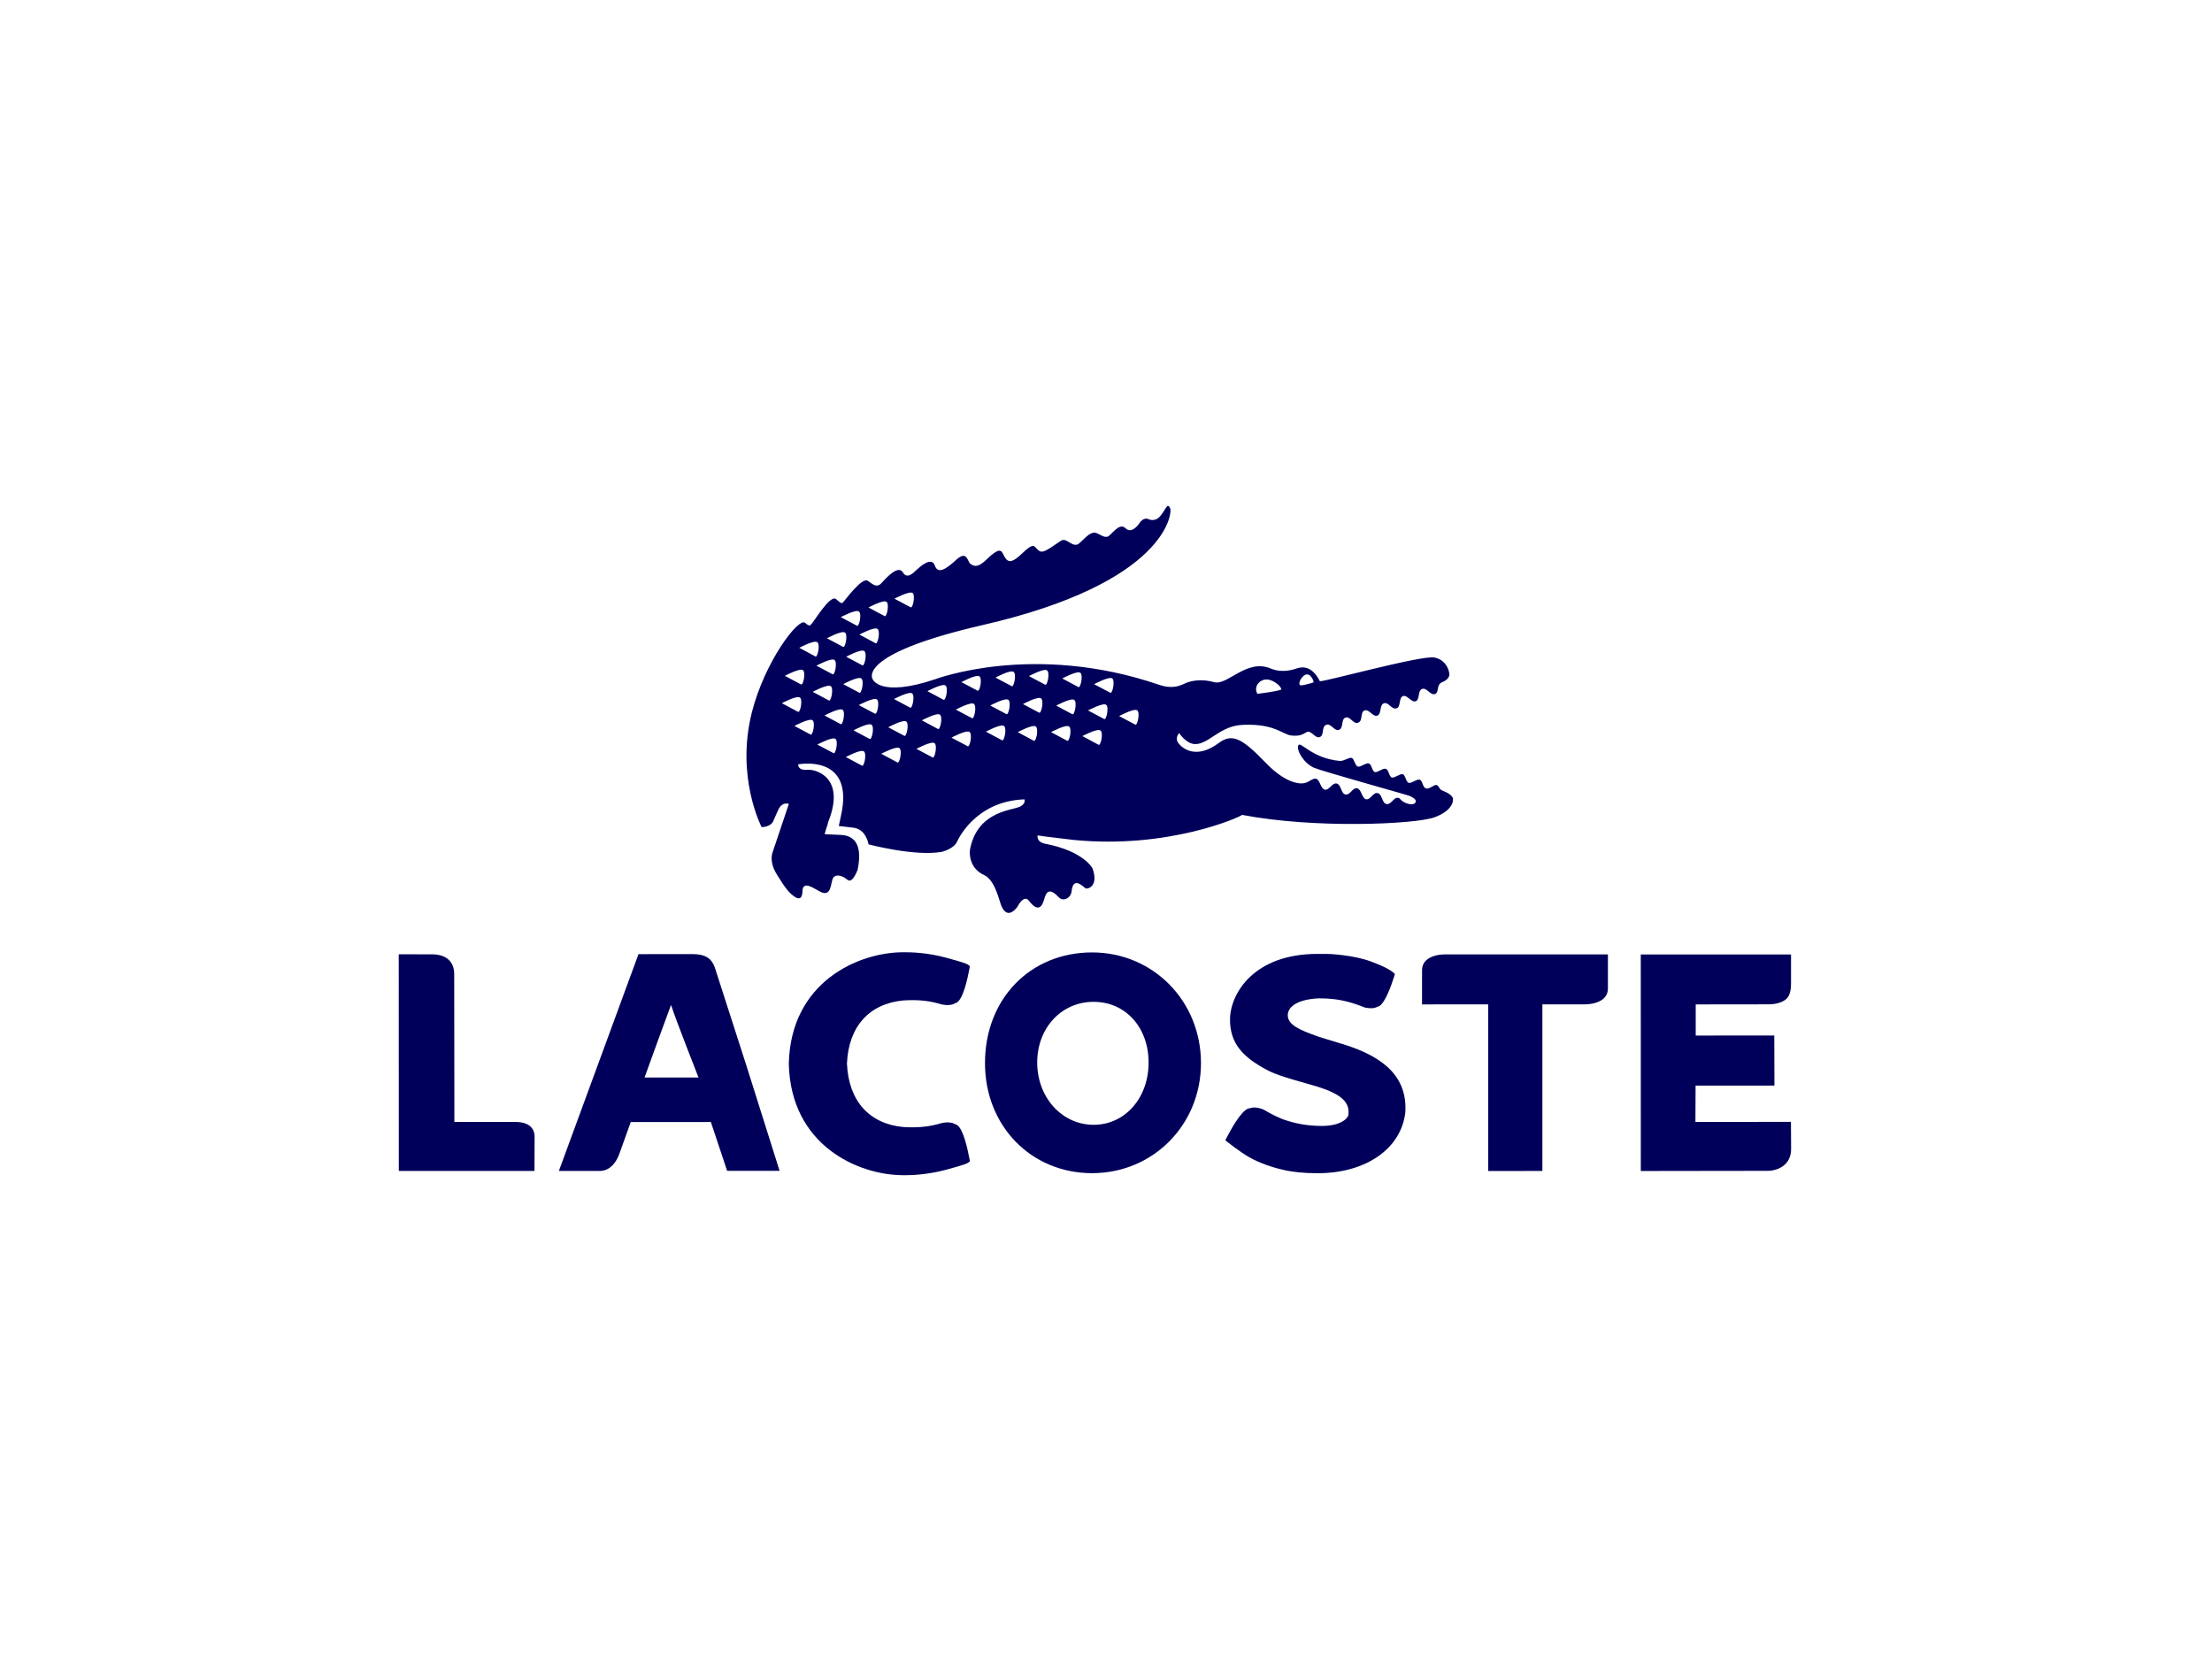
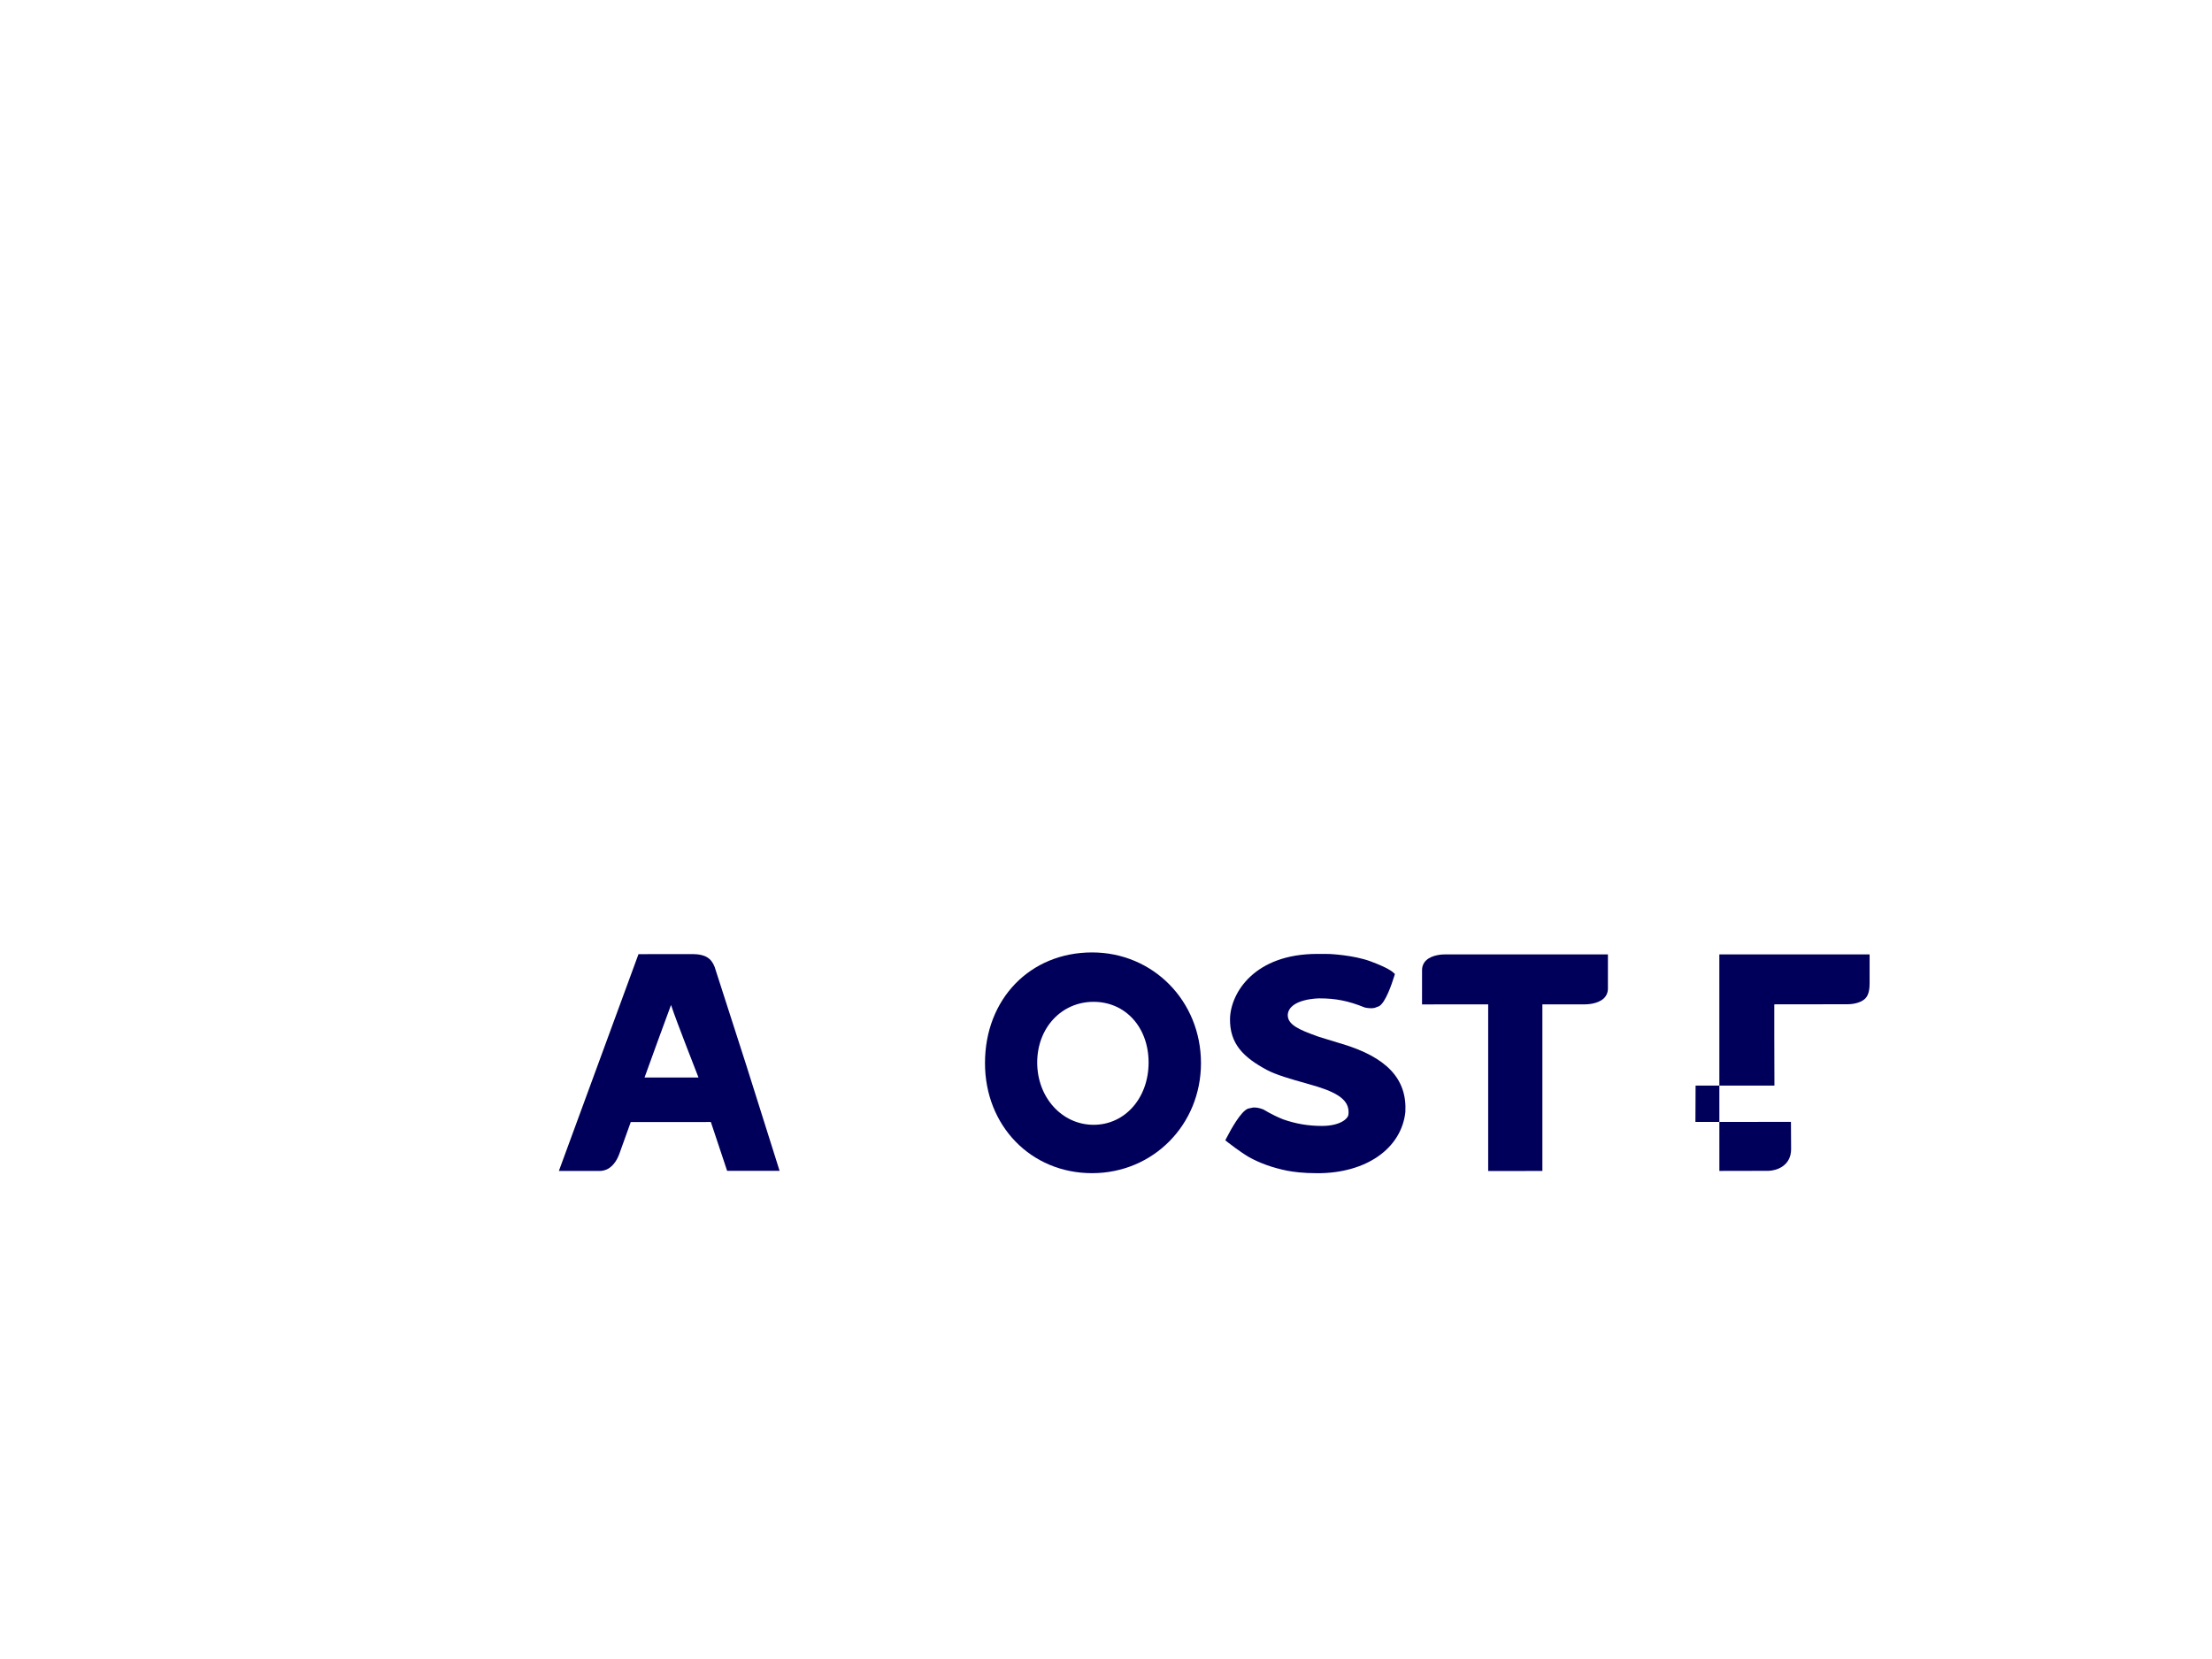
<svg xmlns="http://www.w3.org/2000/svg" version="1.1" id="Capa_1" x="0px" y="0px" width="200px" height="150px" viewBox="0 0 200 150" enable-background="new 0 0 200 150" xml:space="preserve">
-   <path fill="#00005B" d="M102.632,65.507l-1.444-0.762c0,0,1.345-0.73,1.634-0.521C103.105,64.439,102.834,65.691,102.632,65.507   M100.377,62.627l-1.451-0.766c0,0,1.349-0.729,1.636-0.521C100.849,61.552,100.573,62.803,100.377,62.627z M99.824,65.004  l-1.447-0.767c0,0,1.35-0.728,1.634-0.515C100.3,63.939,100.021,65.189,99.824,65.004z M99.313,67.332l-1.448-0.778  c0,0,1.348-0.721,1.634-0.506C99.788,66.256,99.518,67.511,99.313,67.332z M97.489,62.113l-1.443-0.769c0,0,1.346-0.727,1.633-0.516  C97.962,61.041,97.691,62.294,97.489,62.113z M96.941,64.569l-1.443-0.772c0,0,1.344-0.721,1.63-0.516  C97.415,63.497,97.146,64.752,96.941,64.569z M96.479,66.969l-1.448-0.773c0,0,1.346-0.728,1.632-0.509  C96.949,65.897,96.683,67.148,96.479,66.969z M94.484,61.899l-1.448-0.769c0,0,1.348-0.733,1.634-0.515  C94.959,60.828,94.686,62.083,94.484,61.899z M93.942,64.428l-1.45-0.768c0,0,1.351-0.733,1.637-0.515  C94.413,63.359,94.141,64.609,93.942,64.428z M93.464,66.969l-1.443-0.77c0,0,1.345-0.731,1.631-0.513  C93.939,65.897,93.667,67.148,93.464,66.969z M91.459,62.033l-1.449-0.768c0,0,1.348-0.736,1.637-0.517  C91.933,60.963,91.666,62.212,91.459,62.033z M90.983,64.558l-1.448-0.768c0,0,1.349-0.734,1.633-0.515  C91.455,63.482,91.185,64.741,90.983,64.558z M90.589,66.925l-1.447-0.771c0,0,1.344-0.729,1.633-0.515  C91.064,65.854,90.792,67.103,90.589,66.925z M88.374,62.441l-1.45-0.766c0,0,1.35-0.732,1.634-0.521  C88.843,61.371,88.573,62.627,88.374,62.441z M87.872,64.926l-1.45-0.766c0,0,1.347-0.728,1.631-0.518  C88.347,63.857,88.072,65.114,87.872,64.926z M87.476,67.46l-1.448-0.764c0,0,1.348-0.729,1.63-0.516  C87.949,66.393,87.678,67.643,87.476,67.46z M85.299,63.263l-1.445-0.771c0,0,1.346-0.726,1.633-0.515  C85.772,62.196,85.502,63.444,85.299,63.263z M84.795,65.904l-1.445-0.774c0,0,1.348-0.726,1.633-0.515  C85.27,64.832,84.998,66.079,84.795,65.904z M84.31,68.478l-1.45-0.77c0,0,1.348-0.729,1.637-0.517  C84.78,67.41,84.506,68.663,84.31,68.478z M82.279,63.975l-1.446-0.77c0,0,1.346-0.723,1.635-0.512  C82.752,62.906,82.481,64.156,82.279,63.975z M81.754,66.523l-1.444-0.768c0,0,1.348-0.732,1.634-0.515  C82.226,65.446,81.954,66.702,81.754,66.523z M81.128,68.929l-1.446-0.775c0,0,1.346-0.723,1.635-0.513  C81.606,67.854,81.332,69.112,81.128,68.929z M79.095,64.521l-1.445-0.771c0,0,1.345-0.724,1.634-0.511  C79.57,63.454,79.297,64.701,79.095,64.521z M78.616,66.804l-1.445-0.769c0,0,1.345-0.724,1.63-0.511  C79.087,65.735,78.821,66.989,78.616,66.804z M77.922,69.22l-1.444-0.77c0,0,1.34-0.728,1.629-0.515  C78.393,68.151,78.126,69.397,77.922,69.22z M75.998,65.465l-1.448-0.773c0,0,1.348-0.724,1.634-0.516  C76.471,64.39,76.2,65.642,75.998,65.465z M75.349,68.088l-1.447-0.767c0,0,1.349-0.73,1.635-0.518  C75.821,67.013,75.547,68.274,75.349,68.088z M73.275,66.408l-1.446-0.771c0,0,1.348-0.73,1.634-0.516  C73.75,65.337,73.476,66.587,73.275,66.408z M70.693,63.579c0,0,1.347-0.724,1.632-0.511c0.289,0.211,0.014,1.467-0.185,1.284  L70.693,63.579z M72.596,60.588c0.287,0.212,0.018,1.472-0.189,1.286l-1.444-0.769C70.962,61.106,72.31,60.383,72.596,60.588z   M73.898,58.064c0.285,0.208,0.016,1.463-0.187,1.281l-1.443-0.772C72.269,58.573,73.608,57.848,73.898,58.064z M74.928,63.324  l-1.445-0.773c0,0,1.347-0.725,1.632-0.511C75.403,62.253,75.133,63.504,74.928,63.324z M73.818,60.188c0,0,1.351-0.733,1.634-0.516  c0.288,0.212,0.017,1.464-0.186,1.283L73.818,60.188z M76.401,57.195c0.284,0.213,0.015,1.463-0.185,1.285l-1.447-0.77  C74.769,57.71,76.115,56.978,76.401,57.195z M77.659,55.287c0.287,0.214,0.016,1.463-0.186,1.285l-1.45-0.772  C76.023,55.799,77.373,55.07,77.659,55.287z M77.686,62.627l-1.445-0.77c0,0,1.345-0.727,1.632-0.517  C78.159,61.552,77.892,62.803,77.686,62.627z M77.958,60.148l-1.449-0.769c0,0,1.348-0.73,1.634-0.516  C78.433,59.077,78.156,60.333,77.958,60.148z M79.338,56.862c0.287,0.214,0.018,1.471-0.187,1.289l-1.448-0.777  C77.703,57.374,79.05,56.65,79.338,56.862z M80.153,54.415c0.285,0.212,0.018,1.466-0.184,1.28l-1.444-0.768  C78.525,54.927,79.867,54.197,80.153,54.415z M82.51,53.615c0.282,0.217,0.012,1.47-0.189,1.285l-1.449-0.767  C80.872,54.133,82.221,53.404,82.51,53.615z M113.814,61.737c0,0,0.128-0.162,0.377-0.245c0.245-0.089,0.615-0.104,1.106,0.212  c0.563,0.359,0.549,0.639,0.549,0.639c-0.018,0.009-0.043,0.019-0.071,0.028c-0.409,0.159-2.088,0.364-2.088,0.364  C113.361,62.134,113.814,61.737,113.814,61.737z M117.591,61.446c0.139-0.224,0.27-0.35,0.39-0.411  c0.516-0.293,0.845,0.625,0.782,0.658c-0.003,0.001-0.015,0.006-0.02,0.007c-0.001,0.001-0.001,0.004-0.002,0.006  c-0.081,0.039-1.075,0.321-1.174,0.256C117.371,61.826,117.591,61.446,117.591,61.446z M131.305,72.045  c-0.253-0.329-0.659-0.46-0.94-0.586c-0.275-0.13-0.235-0.398-0.466-0.476c-0.235-0.076-0.647,0.404-0.967,0.304  c-0.32-0.104-0.296-0.702-0.563-0.79c-0.273-0.086-0.748,0.362-0.997,0.283c-0.249-0.073-0.299-0.701-0.54-0.78  c-0.239-0.073-0.746,0.374-0.993,0.297c-0.249-0.083-0.265-0.694-0.54-0.786c-0.275-0.084-0.758,0.373-0.997,0.291  c-0.248-0.077-0.272-0.686-0.535-0.775c-0.267-0.084-0.755,0.363-1,0.282c-0.253-0.082-0.322-0.708-0.553-0.783  c-0.235-0.072-0.695,0.297-1.069,0.276c-2.594-0.241-3.586-1.874-3.763-1.391c-0.173,0.473,0.541,1.624,1.438,2.012  c0.716,0.311,8.442,2.45,8.645,2.546c0.197,0.097,0.685,0.315,0.512,0.596c-0.27,0.36-1.023,0.004-1.216-0.155  c-0.194-0.162-0.15-0.22-0.332-0.269c-0.415-0.099-0.645,0.656-1.082,0.555c-0.398-0.09-0.371-0.891-0.775-0.984  c-0.446-0.108-0.649,0.651-1.074,0.552c-0.353-0.08-0.4-0.896-0.779-0.986c-0.435-0.105-0.632,0.656-1.085,0.55  c-0.389-0.091-0.367-0.887-0.774-0.985c-0.407-0.096-0.69,0.642-1.075,0.554c-0.386-0.089-0.441-0.902-0.784-0.983  c-0.351-0.078-0.626,0.335-1.097,0.396c0,0-1.352,0.366-3.489-1.867c-2.142-2.227-3.019-2.661-4.237-1.753  c-1.99,1.482-3.226,0.502-3.586,0.062c-0.433-0.505,0.02-0.969,0.02-0.969s0.633,0.975,1.428,0.994  c1.282,0.038,2.249-1.711,4.445-1.742c2.782-0.1,3.508,0.889,4.269,0.967c0.705,0.069,0.94-0.044,1.428-0.328h-0.003  c0.395-0.141,0.737,0.622,1.151,0.468c0.437-0.165,0.117-0.933,0.588-1.11c0.439-0.157,0.727,0.615,1.147,0.458  c0.442-0.161,0.161-0.951,0.586-1.104c0.438-0.159,0.693,0.622,1.147,0.455c0.456-0.163,0.161-0.944,0.577-1.101  c0.428-0.156,0.737,0.611,1.159,0.461c0.398-0.143,0.171-0.96,0.585-1.109c0.432-0.154,0.709,0.616,1.168,0.447  c0.379-0.132,0.17-0.95,0.561-1.099c0.392-0.146,0.754,0.612,1.161,0.46c0.382-0.141,0.159-0.954,0.565-1.106  c0.43-0.154,0.762,0.604,1.168,0.46c0.402-0.145,0.098-0.8,0.622-1.061c0,0,0.727-0.239,0.681-0.772  c-0.006-0.09-0.156-1.229-1.353-1.471c-1.151-0.231-10.239,2.282-10.356,2.137c-0.836-1.652-1.908-1.194-2.071-1.156  c-0.166,0.042-1.181,0.474-2.305,0.042c-2.207-0.999-3.97,1.541-5.179,1.207c-1.112-0.313-1.963-0.133-2.431,0.026  c-0.426,0.148-1.119,0.704-2.588,0.199c-11.347-3.875-20.215-0.487-20.215-0.487c-5,1.67-5.64,0-5.64,0s-1.646-2.235,9.94-4.901  c16.654-3.825,17.156-10.156,16.958-10.557c-0.273-0.581-0.378,0.104-0.926,0.732c-0.46,0.523-0.995,0.265-0.995,0.265  c-0.524-0.251-0.859,0.347-0.859,0.347s-0.674,1.045-1.27,0.451c-0.573-0.573-1.334,0.72-1.618,0.771  c-0.34,0.061-0.506-0.106-0.963-0.316c-0.684-0.303-1.418,0.944-1.794,1.032c-0.575,0.132-0.979-0.678-1.474-0.336  c-1.479,1.021-1.713,1.164-2.112,0.766c-0.294-0.301-0.337-0.627-1.326,0.319c-0.841,0.808-1.244,0.958-1.582,0.445  c-0.347-0.516-0.257-1.221-1.704,0.167c-0.689,0.663-1.042,0.676-1.438,0.377c-0.297-0.224-0.295-1.291-1.332-0.325  c-0.94,0.87-1.623,1.25-1.889,0.478c-0.294-0.867-1.401,0.16-1.658,0.401c-0.266,0.242-0.835,0.881-1.233,0.221  c-0.399-0.663-1.354,0.327-1.923,0.957c-0.438,0.488-0.792,0.111-1.254-0.199c-0.526-0.36-2.099,1.835-2.242,1.967  c-0.144,0.125-0.253,0-0.613-0.305c-0.554-0.47-2.048,2.139-2.29,2.31c0,0-0.102,0.225-0.509-0.164  c-0.58-0.551-3.657,3.5-4.818,8.082c-1.486,5.875,0.881,10.38,0.881,10.38s0.711,0.021,1.014-0.459l0.461-1.039  c0.373-0.866,0.985-0.593,0.985-0.593l-1.45,4.32c-0.229,0.569-0.091,1.374,0.416,2.135c0.478,0.765,0.808,1.281,1.19,1.636  c1.177,1.109,1.058-0.202,1.088-0.366c0.138-0.702,0.916-0.163,1.527,0.173c1.108,0.622,0.985-0.751,1.228-1.198  c0.168-0.321,0.714-0.336,1.305,0.16c0.46,0.384,0.918-0.919,0.918-0.919c0.574-2.777-0.775-3.099-1.505-3.14l-1.477-0.067  c0,0,0.097-0.422,0.251-0.818l0.066-0.281c1.611-4.015-1.081-4.791-1.887-4.726c-0.889,0.079-0.827-0.487-0.827-0.487  s4.867-0.958,3.96,4.203c0,0-0.179,0.899-0.287,1.368l1.337,0.156c1.151,0.144,1.355,1.506,1.355,1.506s4.233,1.118,6.634,0.671  c0,0,1.073-0.256,1.372-0.923c0,0,1.555-3.664,6.094-3.818c0,0,0.16,0.474-0.565,0.721c-0.87,0.293-3.767,0.523-4.369,3.852v0.013  c-0.065,0.547,0.081,1.71,1.266,2.248c1.009,0.455,1.365,2.294,1.575,2.79c0.588,1.409,1.468,0.063,1.468,0.063  s0.558-1.138,1.036-0.507c0.809,1.064,1.184,0.528,1.368-0.149c0.201-0.731,0.494-1.05,1.34-0.161  c0.362,0.386,1.072,0.088,1.142-0.573c0.15-1.454,1.132-0.298,1.272-0.241c0.168,0.063,1.196-0.168,0.621-1.808  c0,0-0.777-1.563-4.282-2.236c-0.822-0.156-0.692-0.752-0.692-0.752l0.772,0.108c0.23,0.038,2.269,0.264,2.486,0.299  c8.55,0.844,15.039-2.057,15.233-2.264c6.642,1.273,15.674,0.839,17.368,0.228C131.373,73.306,131.5,72.311,131.305,72.045z" />
  <path fill="#00005B" d="M63.156,97.425c-0.719,0-4.596,0.001-4.88,0.001c0.526-1.44,1.837-5.087,2.396-6.563  C61.156,92.352,63.144,97.376,63.156,97.425 M64.616,87.429c-0.302-0.802-0.875-1.147-1.927-1.163  c-0.096-0.003-4.959,0.004-4.959,0.004l-7.198,19.6c0,0,3.501,0,3.504,0c0.302,0.022,0.583-0.025,0.835-0.139  c0.682-0.311,1.017-1.101,1.114-1.37c0,0.006,0.979-2.73,1.046-2.91c0.501,0,6.856-0.003,7.242-0.003  c0.152,0.462,1.471,4.413,1.471,4.413h4.743l-3.008-9.538L64.616,87.429z" />
  <path fill="#00005B" d="M98.88,101.7c-2.859,0-5.1-2.473-5.1-5.632c0-3.13,2.192-5.487,5.097-5.487c2.883,0,4.974,2.306,4.974,5.487  C103.851,99.281,101.713,101.7,98.88,101.7 M98.739,86.114h-0.002c-5.61,0.007-9.678,4.218-9.678,10.007  c0,5.673,4.159,9.952,9.68,9.952c5.519,0,9.848-4.369,9.848-9.952C108.587,90.508,104.258,86.114,98.739,86.114z" />
  <path fill="#00005B" d="M121.276,94.363l-0.184-0.054c0.005,0.002-1.824-0.554-1.829-0.559l-0.272-0.098  c-1.494-0.54-2.556-0.992-2.556-1.862c0-0.021,0-0.043,0-0.063c0.148-1.444,2.828-1.459,2.854-1.459  c1.478,0,2.613,0.226,4.053,0.804l0.031,0.012l0.063,0.019c0.332,0.067,0.623,0.076,0.858,0.024l0.398-0.151  c0.571-0.314,1.141-1.98,1.359-2.683l0.07-0.226l-0.176-0.161c-0.069-0.066-0.488-0.412-2.014-0.98  c-1.55-0.581-3.746-0.672-3.746-0.672l-1.084-0.005c-5.659,0-7.819,3.492-7.888,5.838c-0.047,2.337,1.283,3.539,3.294,4.632  c0.842,0.465,2.378,0.894,3.491,1.206c-0.006-0.006,1.152,0.337,1.152,0.337c2.108,0.663,2.914,1.398,2.765,2.539  c-0.067,0.377-0.779,1.001-2.398,1.001c-1.23,0-2.344-0.189-3.502-0.594c-0.557-0.221-1.133-0.506-1.74-0.867l-0.029-0.019  l-0.063-0.027c-0.336-0.125-0.638-0.178-0.896-0.155l-0.444,0.096c-0.649,0.243-1.554,1.893-1.914,2.59l-0.143,0.275l0.245,0.194  c0.044,0.03,1.05,0.829,1.903,1.329c1.006,0.558,2.135,0.961,3.468,1.23c0.538,0.098,1.392,0.223,2.729,0.223  c4.384,0,7.57-2.222,7.937-5.529C127.229,97.547,125.387,95.588,121.276,94.363" />
  <path fill="#00005B" d="M130.65,86.294c-0.182-0.003-1.139,0.016-1.688,0.524c-0.253,0.232-0.386,0.544-0.386,0.894l-0.002,3.102  c0,0,5.29-0.004,5.982-0.004c0,0.729,0,15.068,0,15.068l4.9-0.005c0,0,0-14.336,0-15.063c0.653-0.001,3.852-0.001,3.852-0.001  c0.181,0,1.136-0.021,1.687-0.527c0.251-0.237,0.387-0.541,0.387-0.896v-3.091H130.65z" />
-   <path fill="#00005B" d="M46.585,101.442c0,0-4.115,0-5.501,0c0-0.723-0.016-13.359-0.016-13.359c0-0.555-0.166-0.995-0.5-1.303  c-0.533-0.501-1.326-0.498-1.623-0.492l-2.891-0.006l0.007,19.588h12.265l0.01-3.112C48.336,102.359,48.166,101.442,46.585,101.442" />
-   <path fill="#00005B" d="M81.652,90.458c1.189-0.079,2.189,0,3.133,0.258c0.507,0.169,0.964,0.203,1.352,0.094  c0.001-0.001,0.391-0.174,0.391-0.174c0.548-0.338,0.941-2.061,1.126-3.053l0.042-0.232l-0.2-0.144  c-0.05-0.037-0.206-0.146-1.982-0.625c-1.617-0.436-3.057-0.489-3.767-0.484l-0.078,0.001c-4.059,0-10.171,2.679-10.347,10.057  v0.042c0.176,7.38,6.288,10.059,10.35,10.059l0.075,0.003c0.71,0.003,2.147-0.056,3.767-0.49c1.777-0.476,1.933-0.586,1.984-0.623  l0.198-0.14l-0.042-0.234c-0.185-0.998-0.578-2.716-1.126-3.057v-0.002l-0.39-0.172c-0.389-0.105-0.846-0.071-1.36,0.101  c-0.938,0.252-1.938,0.334-3.14,0.255c-3.074-0.3-4.92-2.393-5.059-5.736C76.717,92.848,78.564,90.756,81.652,90.458" />
-   <path fill="#00005B" d="M159.902,105.861c0.756-0.017,2.043-0.463,2.043-1.967l-0.015-2.458l-8.637,0.004  c0,0,0.015-2.817,0.015-3.284c0.708,0,7.129,0,7.129,0l-0.013-4.532c0,0-6.398,0.007-7.104,0.007c-0.002-0.535,0-2.277,0-2.816  c0.706,0,6.545-0.008,6.545-0.008c0.18,0.003,1.157,0.004,1.686-0.524c0.37-0.37,0.387-1.045,0.387-1.396v-2.588h-13.586  l0.003,19.578L159.902,105.861z" />
+   <path fill="#00005B" d="M159.902,105.861c0.756-0.017,2.043-0.463,2.043-1.967l-0.015-2.458l-8.637,0.004  c0,0,0.015-2.817,0.015-3.284c0.708,0,7.129,0,7.129,0l-0.013-4.532c-0.002-0.535,0-2.277,0-2.816  c0.706,0,6.545-0.008,6.545-0.008c0.18,0.003,1.157,0.004,1.686-0.524c0.37-0.37,0.387-1.045,0.387-1.396v-2.588h-13.586  l0.003,19.578L159.902,105.861z" />
</svg>